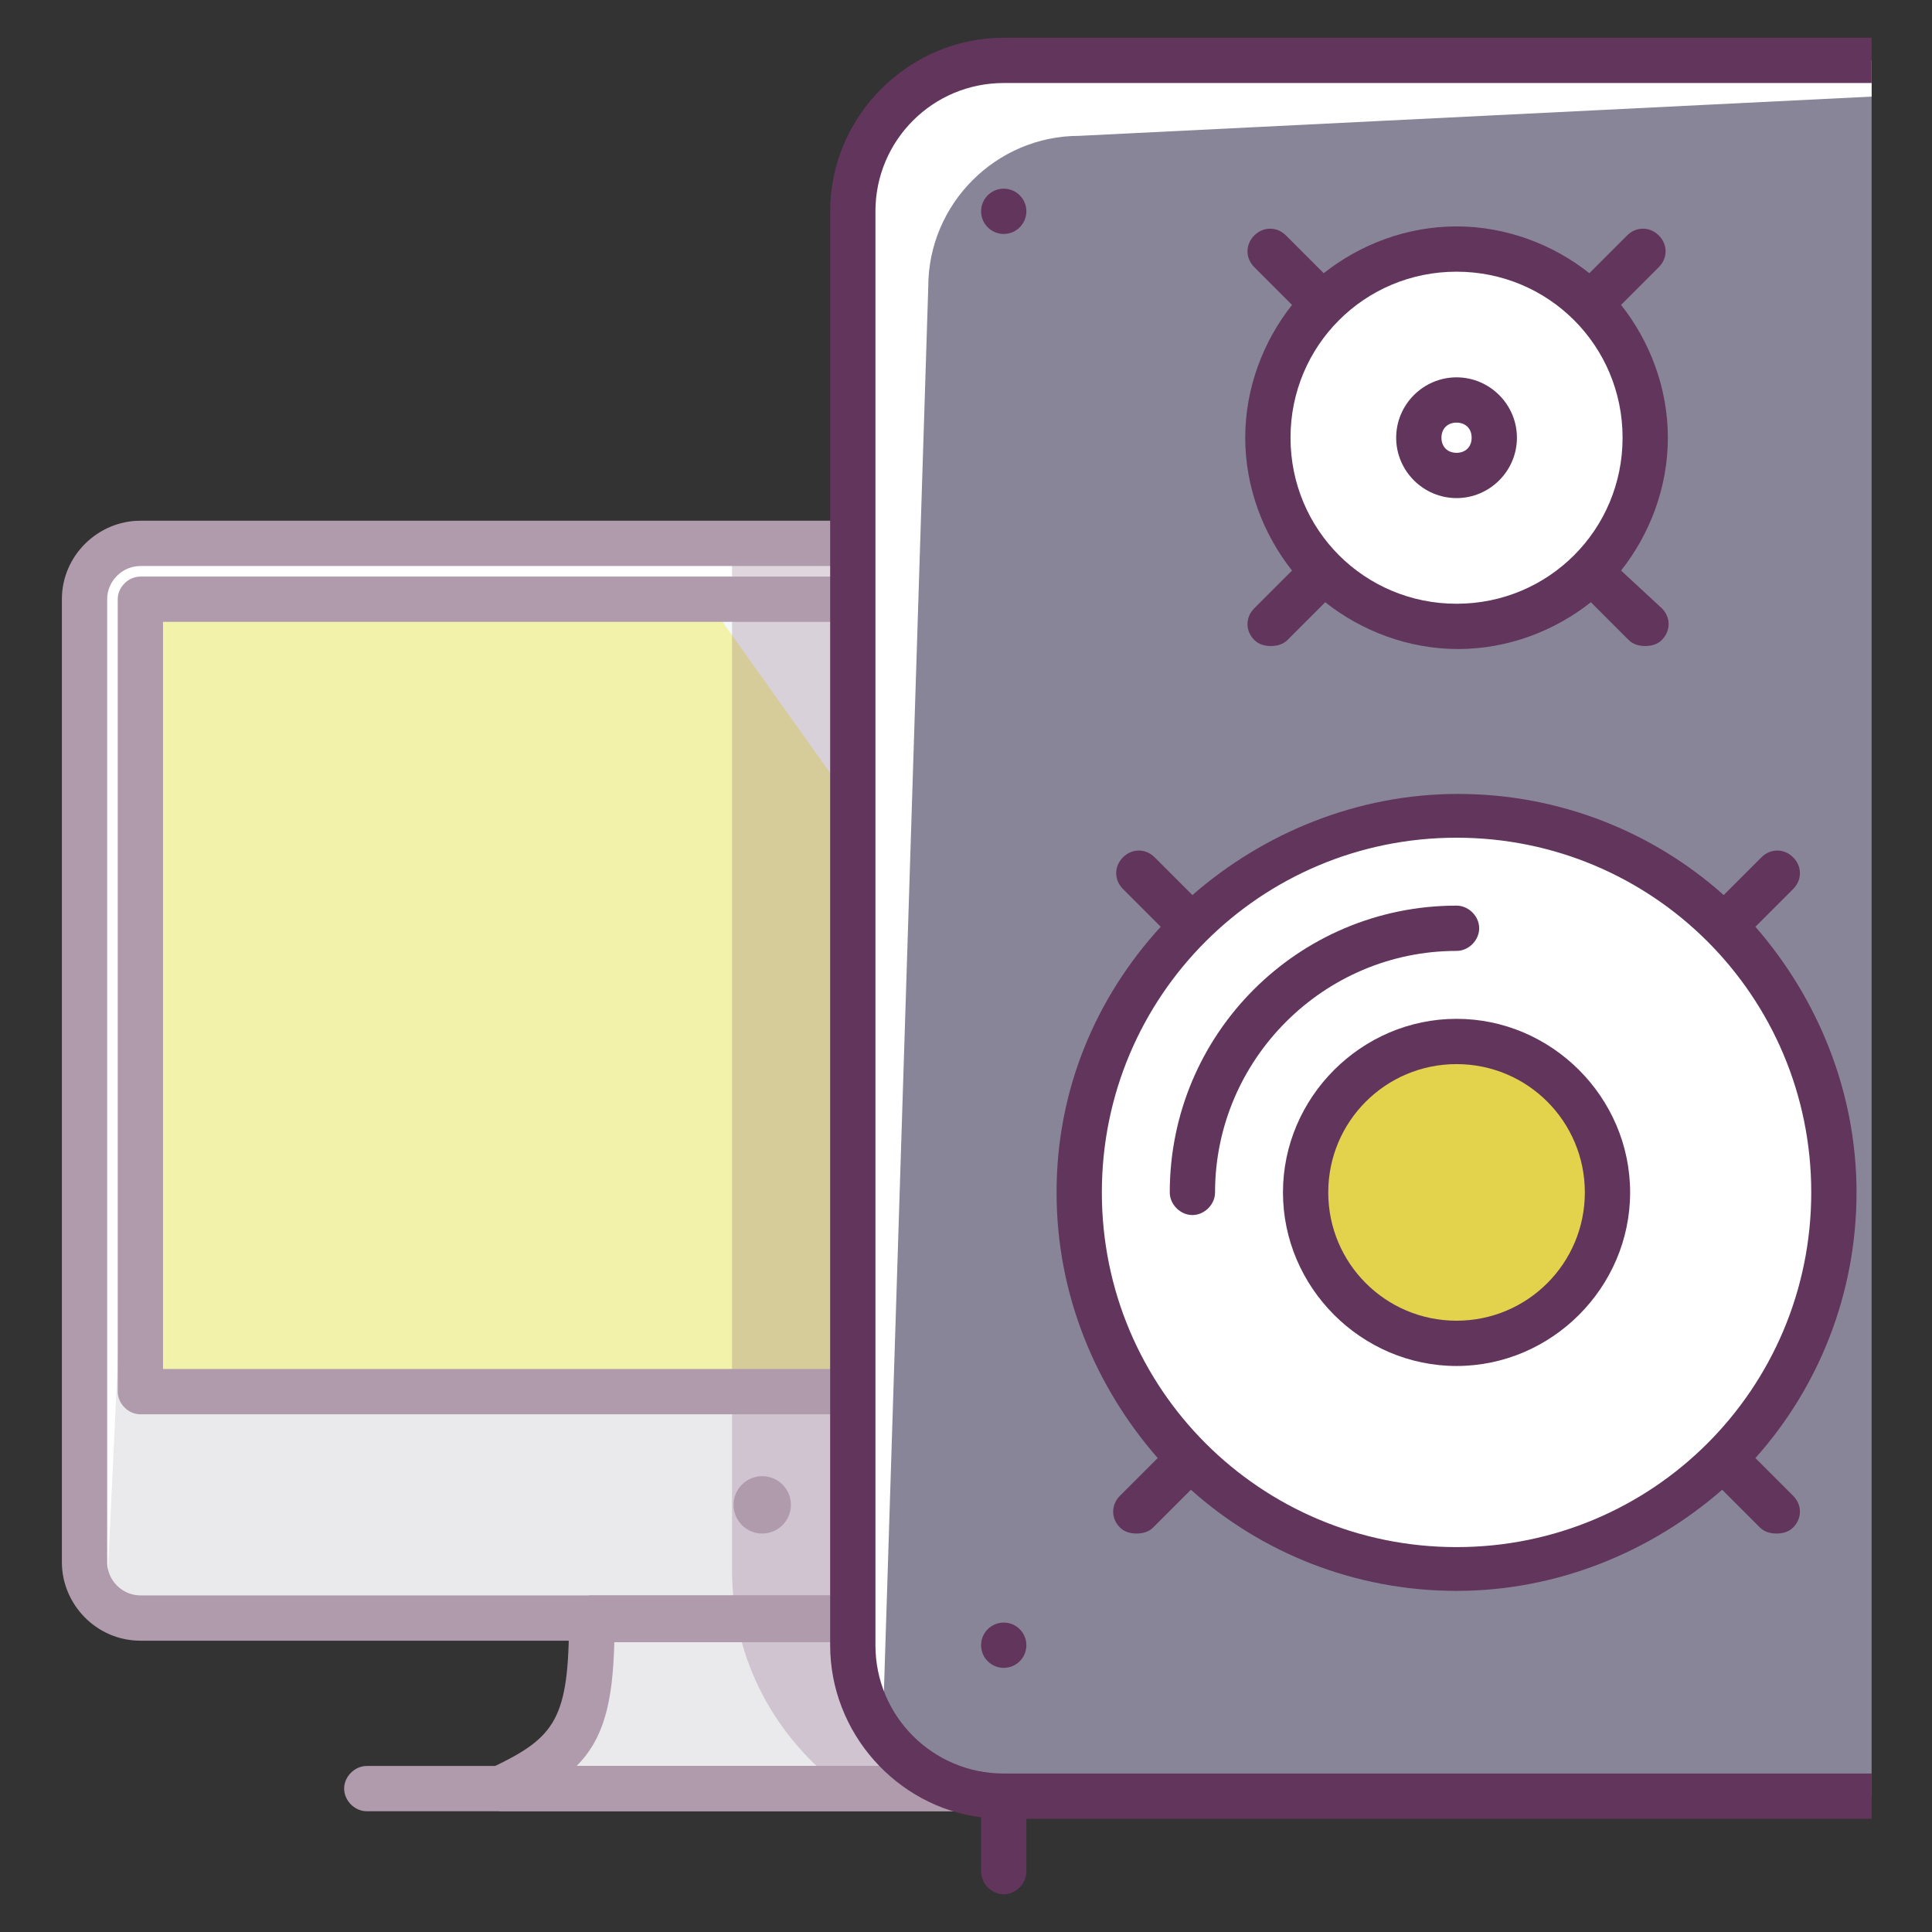
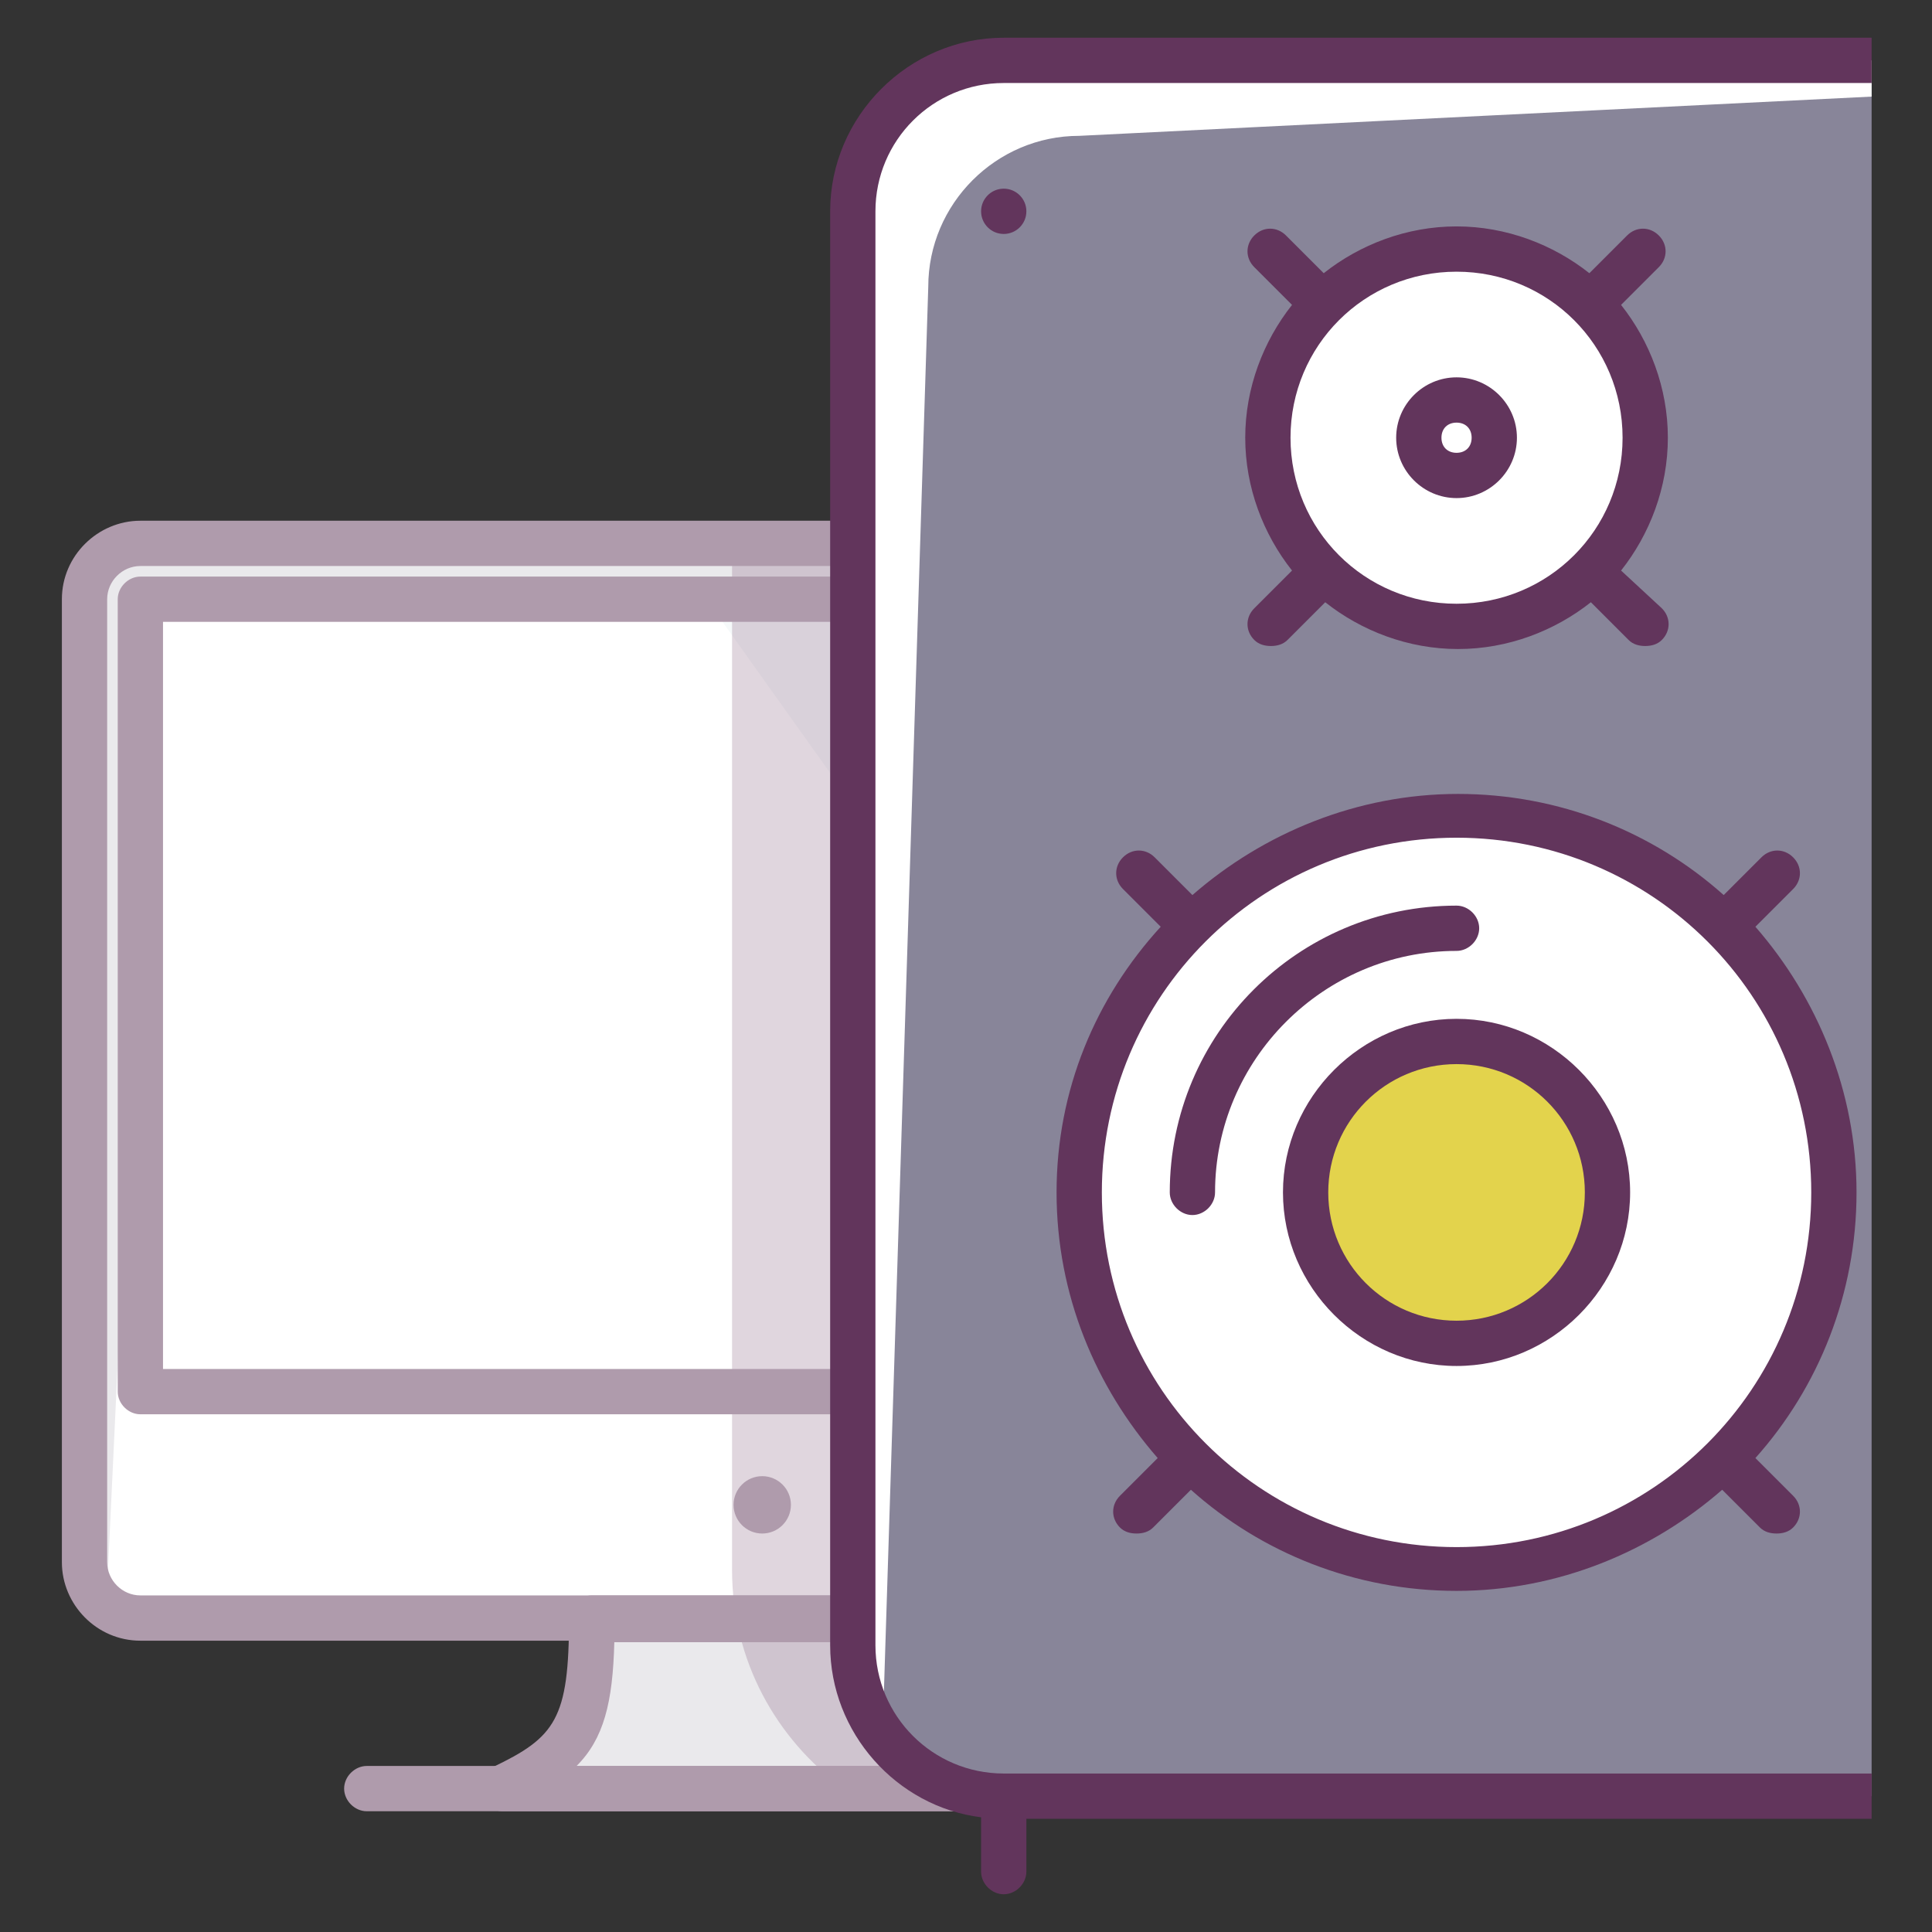
<svg xmlns="http://www.w3.org/2000/svg" enable-background="new 0 0 128 128" id="Слой_1" version="1.1" viewBox="0 0 128 128" xml:space="preserve">
  <rect x="0" y="0" width="128" height="128" fill="#333333" stroke="none" />
  <g>
    <g>
      <g>
        <g>
          <path d="M91.8,36H9.3c-2.1,0-3.7,1.7-3.7,3.8v63.7c0,2.1,1.7,3.8,3.7,3.8h82.5c2.1,0,3.8-1.7,3.8-3.8V39.7      C95.5,37.7,93.8,36,91.8,36z" fill="#EAE9EC" />
        </g>
      </g>
      <g>
        <g>
          <g>
-             <path d="M13.8,39.7l81.7-2.2c0,0-1.7-1.5-3.8-1.5H9.3c-2.1,0-3.7,1.7-3.7,3.8v63.7c0,2.1,1.7,3.8,3.7,3.8H7       l3-63.7C10,41.4,11.7,39.7,13.8,39.7z" fill="#FFFFFF" />
+             <path d="M13.8,39.7l81.7-2.2c0,0-1.7-1.5-3.8-1.5c-2.1,0-3.7,1.7-3.7,3.8v63.7c0,2.1,1.7,3.8,3.7,3.8H7       l3-63.7C10,41.4,11.7,39.7,13.8,39.7z" fill="#FFFFFF" />
          </g>
        </g>
      </g>
      <g>
        <g>
-           <rect fill="#F2F2AA" height="52.5" width="82.5" x="9.3" y="39.7" />
-         </g>
+           </g>
      </g>
      <g>
        <g>
          <polygon fill="#F6F9FA" points="46.8,39.7 91.8,39.7 91.8,92.2 84.2,92.2     " />
        </g>
      </g>
      <g>
        <g>
          <path d="M61.8,107.2H39.3c0,7.1-1.1,8.9-6,11.2h34.5C62.9,116.2,61.8,114.4,61.8,107.2z" fill="#EAE9EC" />
        </g>
      </g>
      <g opacity="0.2">
        <path d="M91.8,36H48.5v68c0,6,2.9,11.2,7.4,14.5h11.9c-4.9-2.3-6-4.1-6-11.2h30c2.1,0,3.8-1.7,3.8-3.8V39.7     C95.5,37.7,93.8,36,91.8,36z" fill="#62345B" />
      </g>
      <g>
        <g>
          <path d="M91.8,108.7H9.3c-2.9,0-5.2-2.4-5.2-5.2V39.7c0-2.9,2.4-5.2,5.2-5.2h82.5c2.9,0,5.2,2.4,5.2,5.2v63.8      C97,106.4,94.6,108.7,91.8,108.7z M9.3,37.5c-1.2,0-2.2,1-2.2,2.2v63.8c0,1.2,1,2.2,2.2,2.2h82.5c1.2,0,2.2-1,2.2-2.2V39.7      c0-1.2-1-2.2-2.2-2.2H9.3z" fill="#AF9BAC" />
        </g>
      </g>
      <g>
        <g>
          <path d="M91.8,93.7H9.3c-0.8,0-1.5-0.7-1.5-1.5V39.7c0-0.8,0.7-1.5,1.5-1.5h82.5c0.8,0,1.5,0.7,1.5,1.5v52.5      C93.3,93.1,92.6,93.7,91.8,93.7z M10.8,90.7h79.5V41.2H10.8V90.7z" fill="#AF9BAC" />
        </g>
      </g>
      <g>
        <g>
          <path d="M76.8,120H24.3c-0.8,0-1.5-0.7-1.5-1.5s0.7-1.5,1.5-1.5h52.5c0.8,0,1.5,0.7,1.5,1.5S77.6,120,76.8,120z" fill="#AF9BAC" />
        </g>
      </g>
      <g>
        <g>
          <circle cx="50.5" cy="99.7" fill="#AF9BAC" r="1.9" />
        </g>
      </g>
      <g>
        <g>
          <path d="M67.8,120H33.3c-0.7,0-1.3-0.5-1.5-1.2c-0.2-0.7,0.2-1.4,0.8-1.7c4.2-2,5.1-3.2,5.1-9.9      c0-0.8,0.7-1.5,1.5-1.5h22.5c0.8,0,1.5,0.7,1.5,1.5c0,6.7,1,7.9,5.2,9.9c0.6,0.3,1,1,0.8,1.7C69.1,119.5,68.5,120,67.8,120z       M38.2,117h24.6c-1.8-1.8-2.4-4.2-2.5-8.2H40.7C40.6,112.8,40,115.2,38.2,117z" fill="#AF9BAC" />
        </g>
      </g>
    </g>
    <g>
      <g>
        <path d="M66.5,4c-5.5,0-10,4.5-10,10v95c0,5.5,4.5,10,10,10H124V4H66.5z" fill="#888599" />
      </g>
      <g>
        <g>
          <path d="M66.5,4c-5.5,0-10,4.5-10,10v95c0,4.1,2.4,7.5,5.9,9.1c-0.6-1.3-3.9-2.6-3.9-4.1l3-95      c0-5.5,4.5-10,10-10L124,6.4V4H66.5z" fill="#FFFFFF" />
        </g>
      </g>
      <g>
        <circle cx="96.5" cy="79" fill="#FFFFFF" r="25" />
      </g>
      <g>
        <circle cx="96.5" cy="79" fill="#E3D34C" r="10" />
      </g>
      <g>
        <circle cx="96.5" cy="29" fill="#FFFFFF" r="12.5" />
      </g>
      <g>
        <g>
          <path d="M79,80.5c-0.8,0-1.5-0.7-1.5-1.5c0-10.5,8.5-19,19-19c0.8,0,1.5,0.7,1.5,1.5S97.3,63,96.5,63      c-8.8,0-16,7.2-16,16C80.5,79.8,79.8,80.5,79,80.5z" fill="#62355C" />
        </g>
      </g>
      <g>
        <path d="M116.3,96.6c4.2-4.7,6.7-10.9,6.7-17.6s-2.6-12.9-6.7-17.6l2.5-2.5c0.6-0.6,0.6-1.5,0-2.1     c-0.6-0.6-1.5-0.6-2.1,0l-2.5,2.5c-4.7-4.2-10.9-6.7-17.6-6.7s-12.9,2.6-17.6,6.7l-2.5-2.5c-0.6-0.6-1.5-0.6-2.1,0     c-0.6,0.6-0.6,1.5,0,2.1l2.5,2.5C72.6,66.1,70,72.2,70,79s2.6,12.9,6.7,17.6l-2.5,2.5c-0.6,0.6-0.6,1.5,0,2.1     c0.3,0.3,0.7,0.4,1.1,0.4s0.8-0.1,1.1-0.4l2.5-2.5c4.7,4.2,10.9,6.7,17.6,6.7s12.9-2.6,17.6-6.7l2.5,2.5c0.3,0.3,0.7,0.4,1.1,0.4     s0.8-0.1,1.1-0.4c0.6-0.6,0.6-1.5,0-2.1L116.3,96.6z M73,79c0-13,10.5-23.5,23.5-23.5S120,66,120,79s-10.5,23.5-23.5,23.5     S73,92,73,79z" fill="#62355C" />
      </g>
      <g>
        <g>
          <path d="M96.5,90.5C90.2,90.5,85,85.3,85,79s5.2-11.5,11.5-11.5S108,72.7,108,79S102.8,90.5,96.5,90.5z       M96.5,70.5c-4.7,0-8.5,3.8-8.5,8.5s3.8,8.5,8.5,8.5s8.5-3.8,8.5-8.5S101.2,70.5,96.5,70.5z" fill="#62355C" />
        </g>
      </g>
      <g>
        <path d="M107.4,37.8c1.9-2.4,3.1-5.5,3.1-8.8s-1.2-6.4-3.1-8.8l2.5-2.5c0.6-0.6,0.6-1.5,0-2.1     c-0.6-0.6-1.5-0.6-2.1,0l-2.5,2.5c-2.4-1.9-5.5-3.1-8.8-3.1s-6.4,1.2-8.8,3.1l-2.5-2.5c-0.6-0.6-1.5-0.6-2.1,0     c-0.6,0.6-0.6,1.5,0,2.1l2.5,2.5c-1.9,2.4-3.1,5.5-3.1,8.8s1.2,6.4,3.1,8.8l-2.5,2.5c-0.6,0.6-0.6,1.5,0,2.1     c0.3,0.3,0.7,0.4,1.1,0.4s0.8-0.1,1.1-0.4l2.5-2.5c2.4,1.9,5.5,3.1,8.8,3.1s6.4-1.2,8.8-3.1l2.5,2.5c0.3,0.3,0.7,0.4,1.1,0.4     s0.8-0.1,1.1-0.4c0.6-0.6,0.6-1.5,0-2.1L107.4,37.8z M85.5,29c0-6.1,4.9-11,11-11s11,4.9,11,11s-4.9,11-11,11S85.5,35.1,85.5,29z     " fill="#62355C" />
      </g>
      <g>
        <g>
          <path d="M96.5,33c-2.2,0-4-1.8-4-4s1.8-4,4-4s4,1.8,4,4S98.7,33,96.5,33z M96.5,28c-0.6,0-1,0.4-1,1s0.4,1,1,1      s1-0.4,1-1S97.1,28,96.5,28z" fill="#62355C" />
        </g>
      </g>
      <g>
        <g>
          <circle cx="66.5" cy="14" fill="#62355C" r="1.5" />
        </g>
      </g>
      <g>
        <g>
          <path d="M66.5,117.5c-4.7,0-8.5-3.8-8.5-8.5V14c0-4.7,3.8-8.5,8.5-8.5H124v-3H66.5C60.2,2.5,55,7.7,55,14v95      c0,5.8,4.4,10.7,10,11.4v3.6c0,0.8,0.7,1.5,1.5,1.5s1.5-0.7,1.5-1.5v-3.5h56v-3H66.5z" fill="#62355C" />
        </g>
        <g>
-           <circle cx="66.5" cy="109" fill="#62355C" r="1.5" />
-         </g>
+           </g>
      </g>
    </g>
  </g>
</svg>